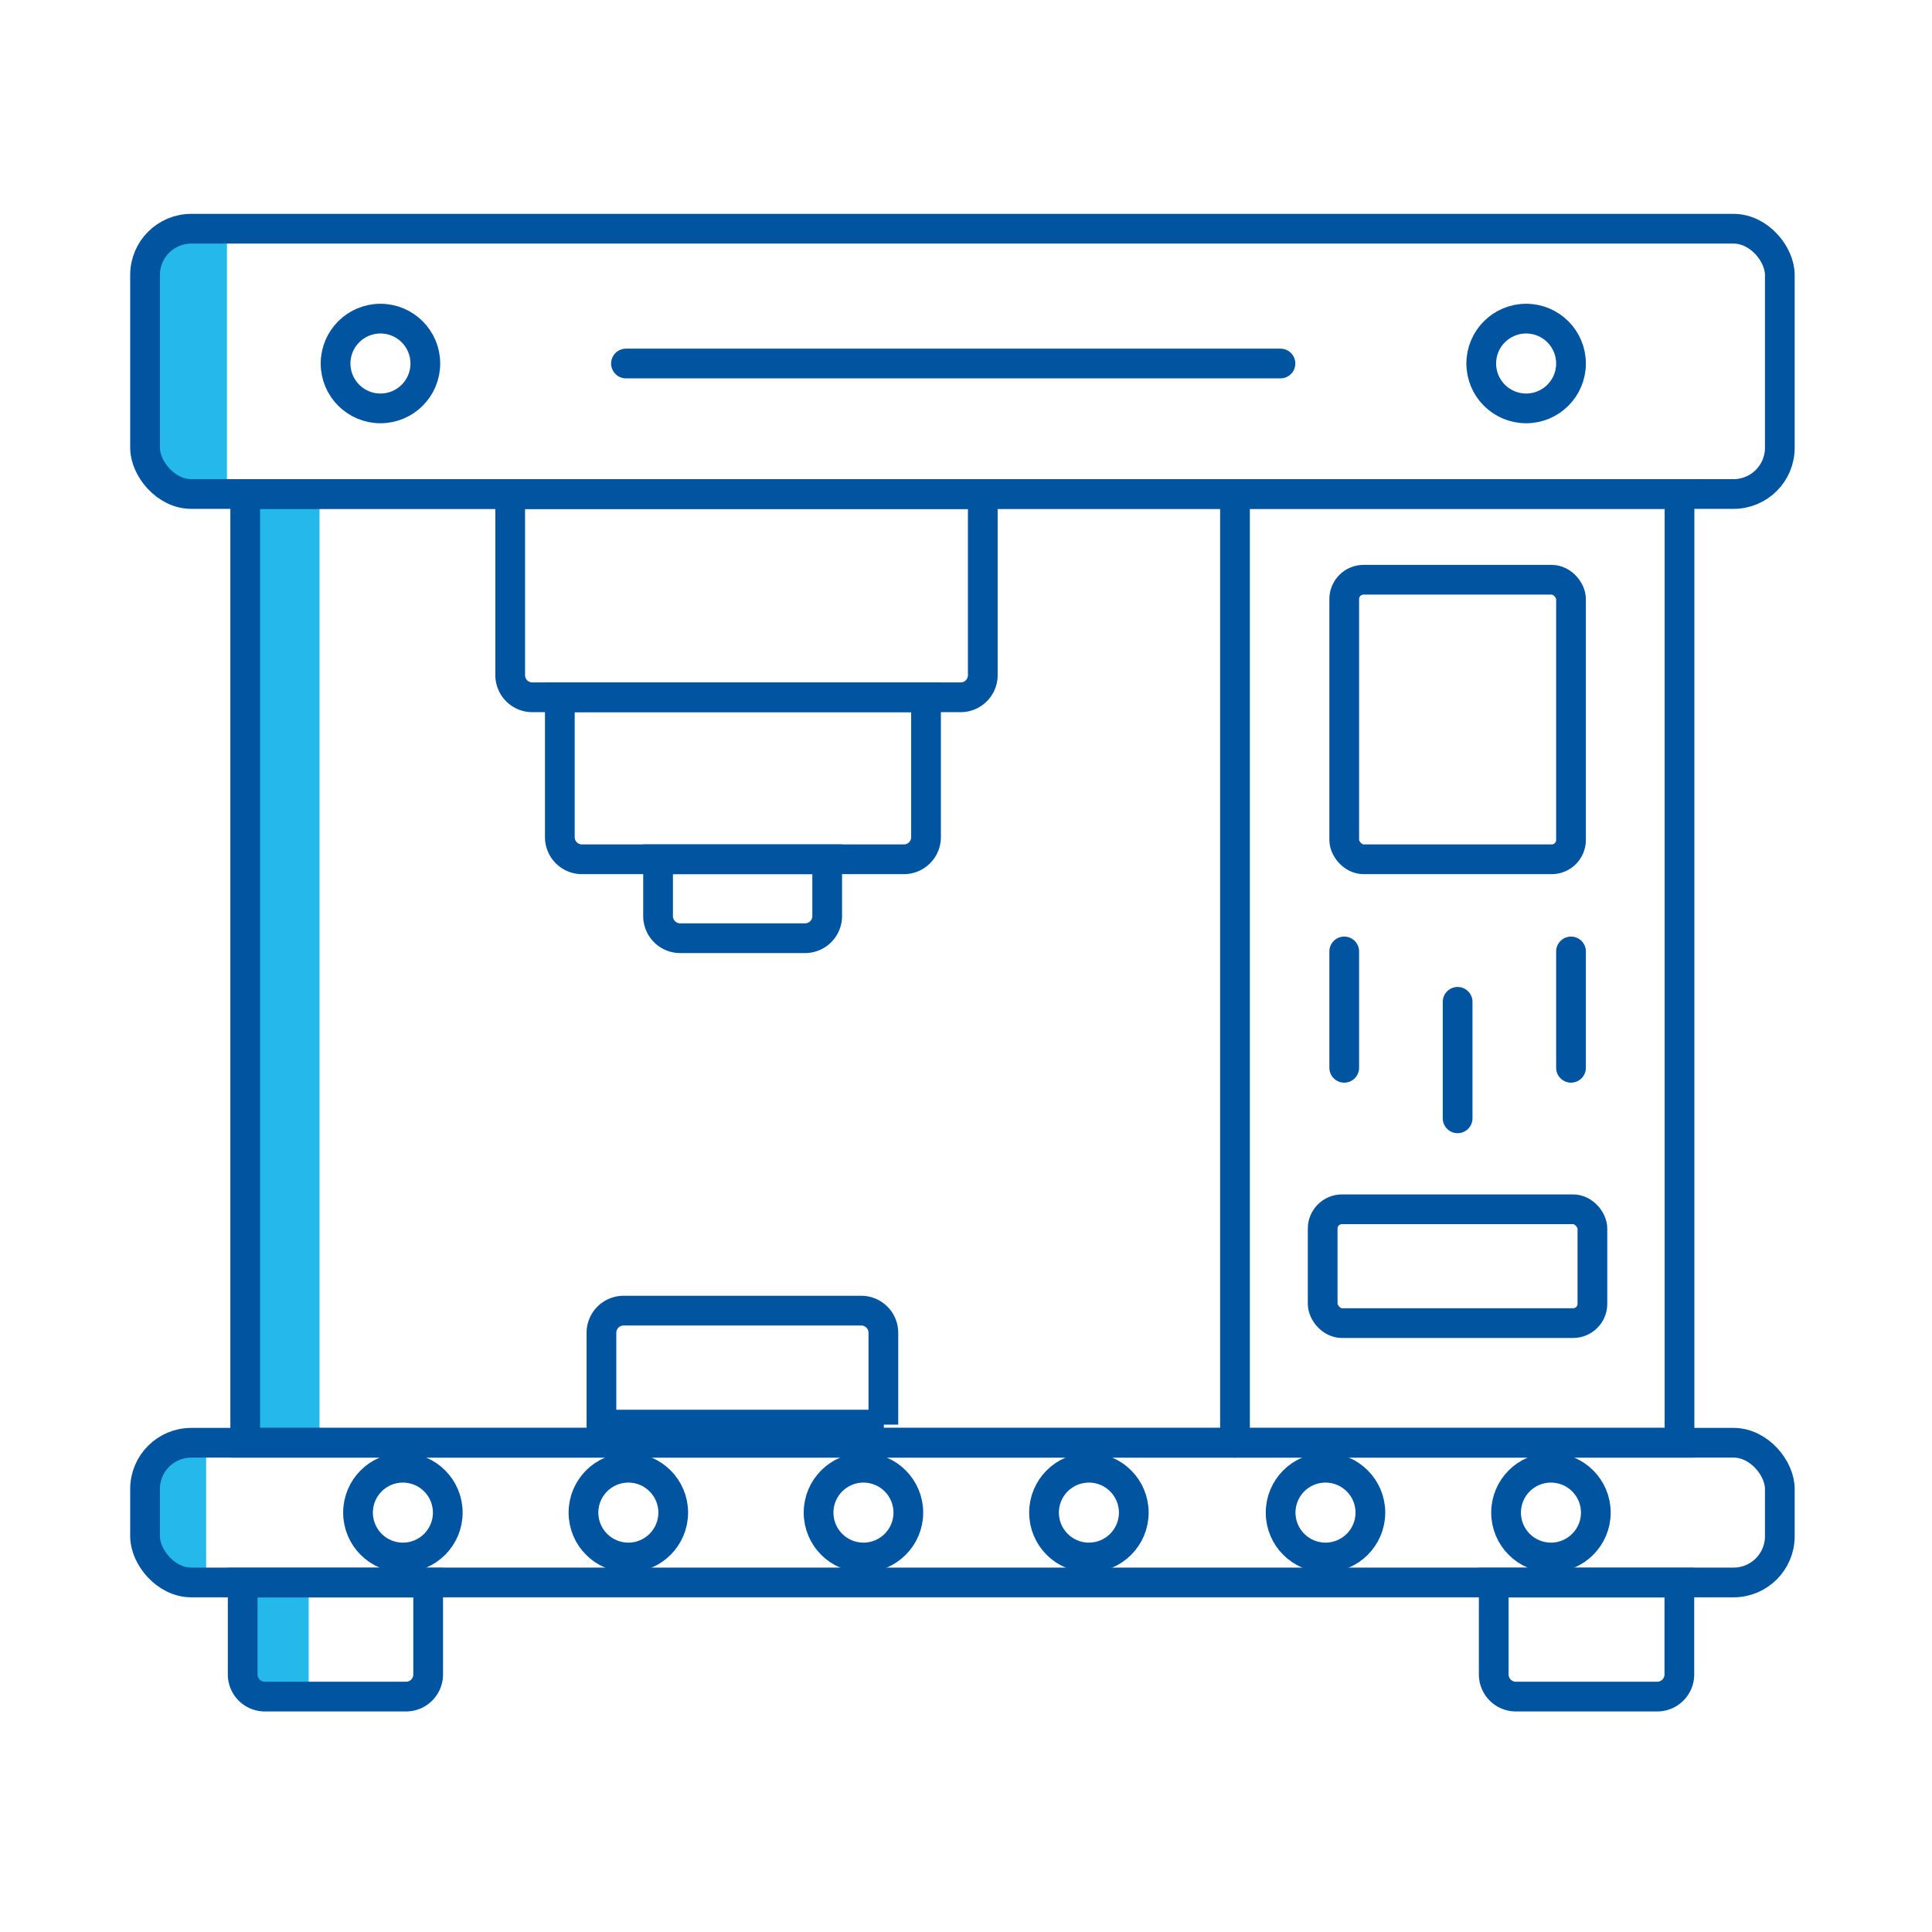
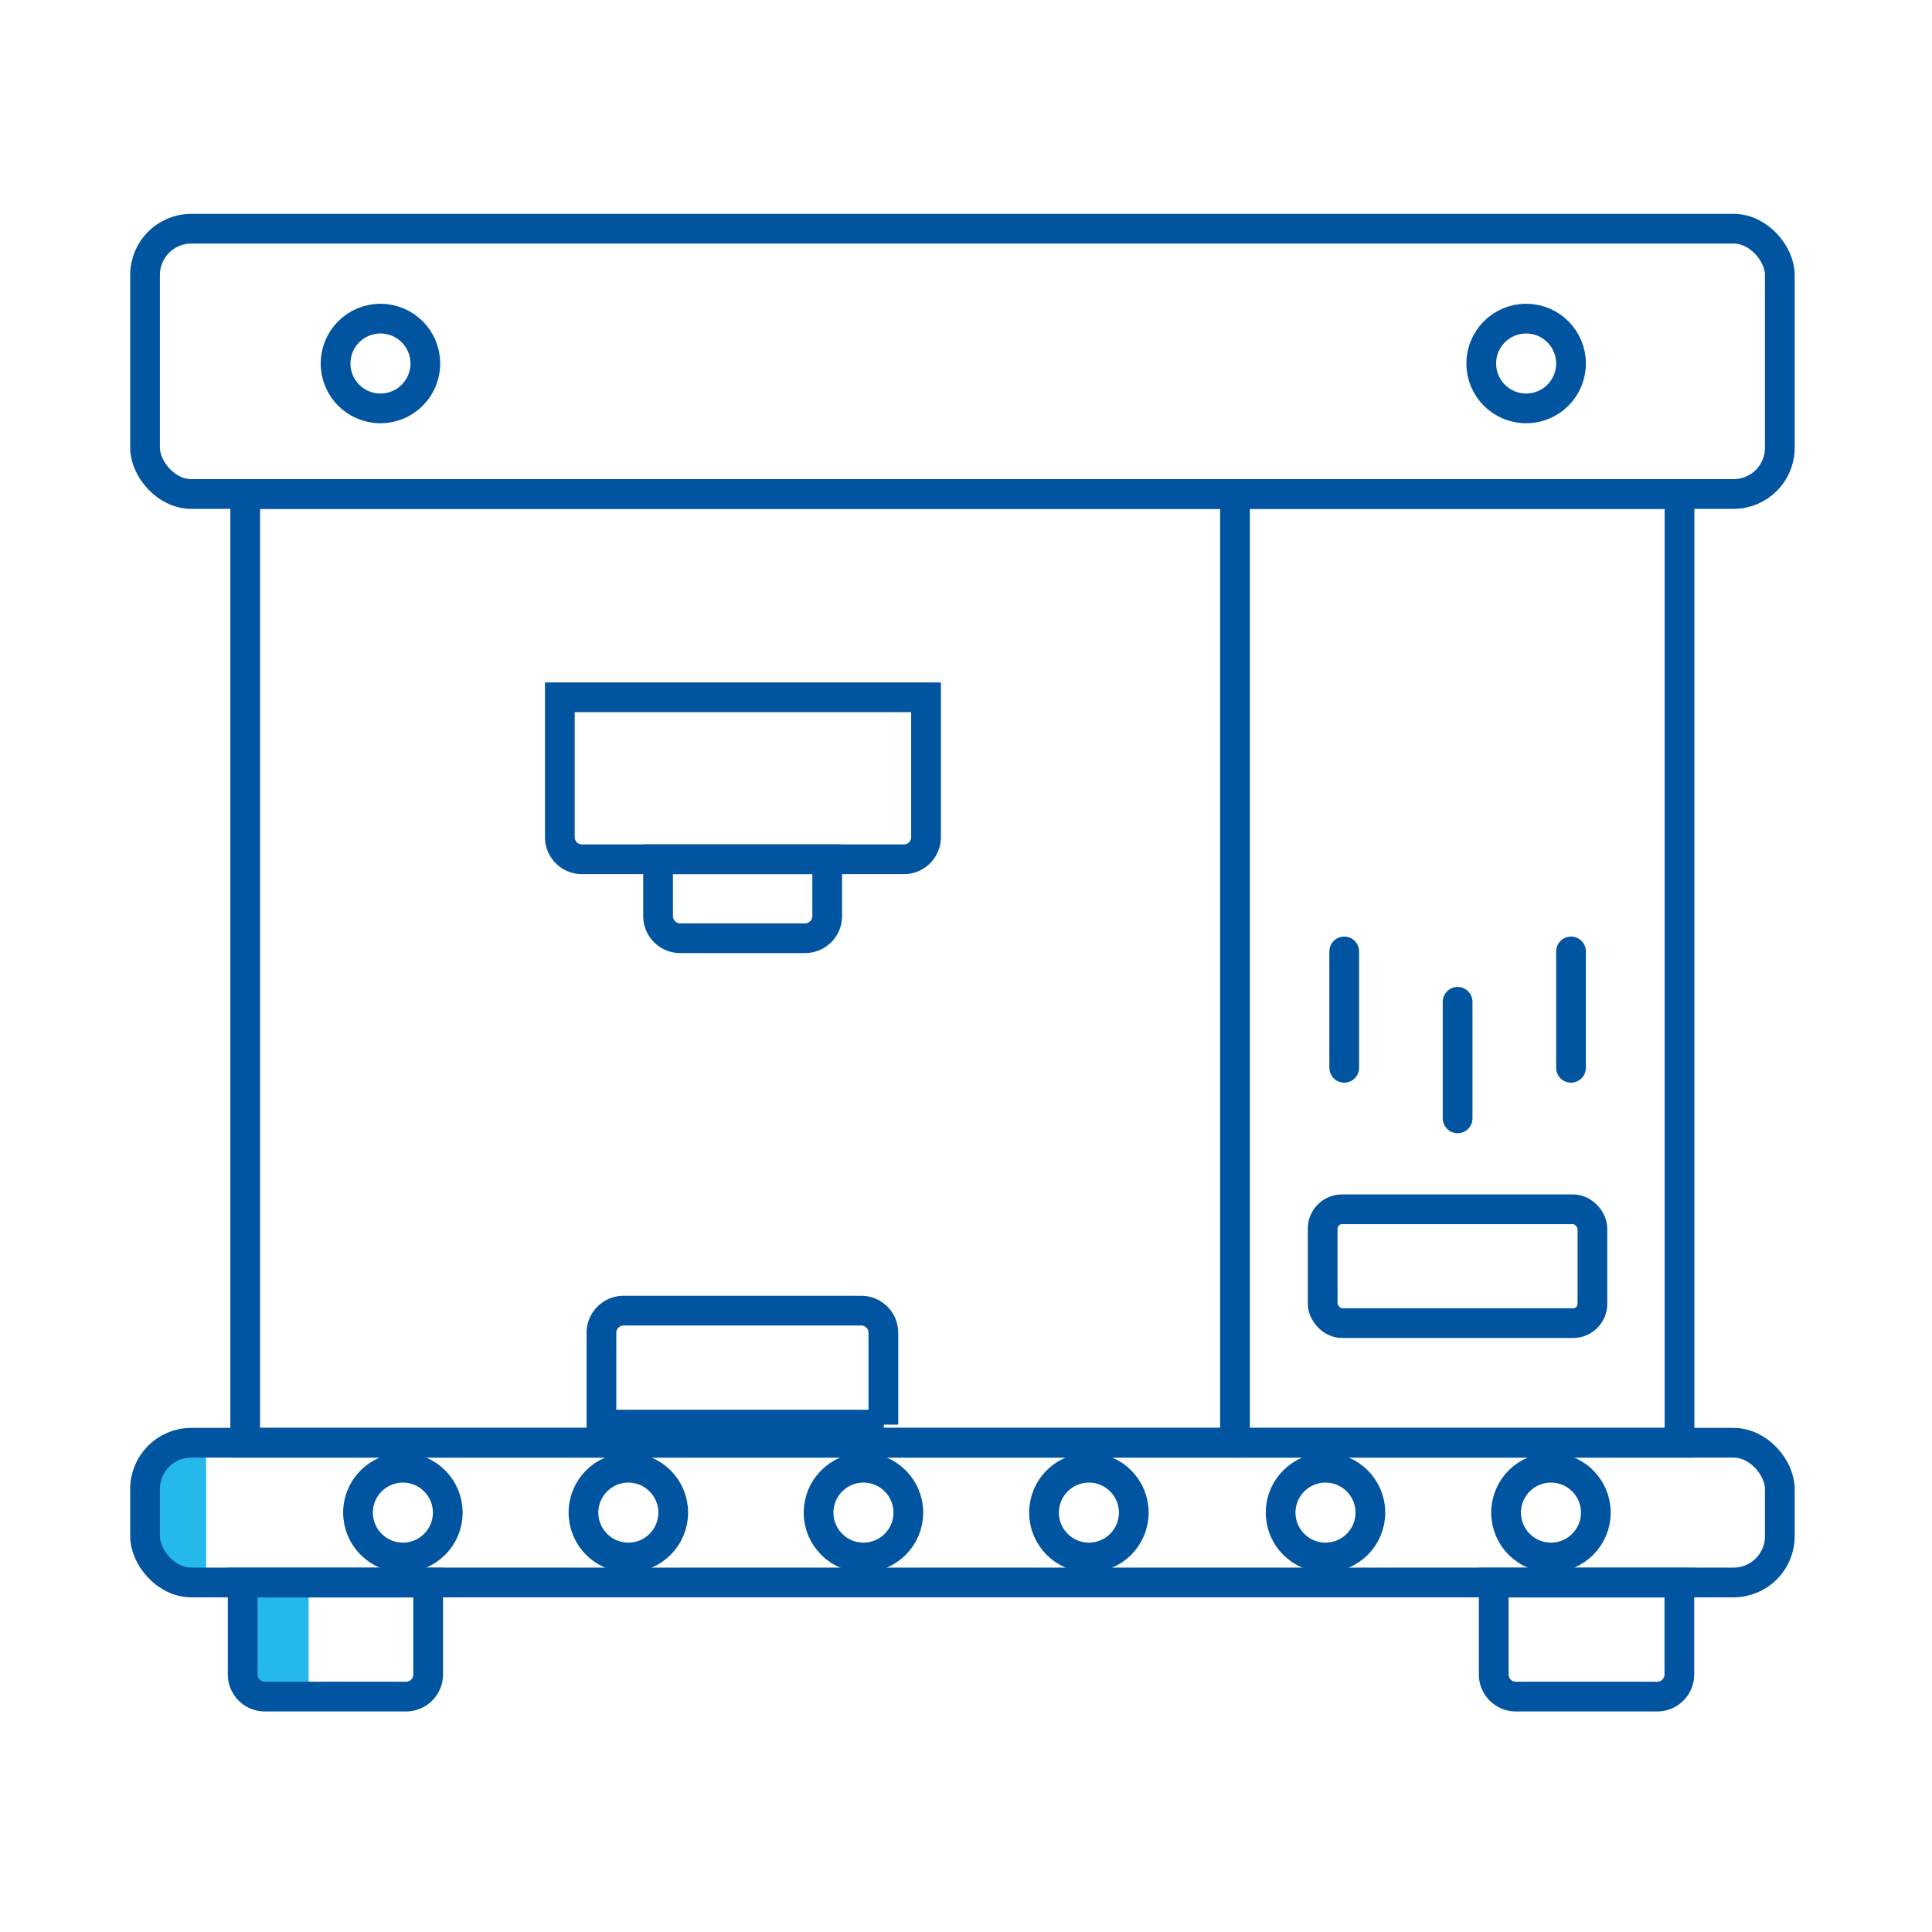
<svg xmlns="http://www.w3.org/2000/svg" viewBox="0 0 130 130">
  <defs>
    <style>.cls-1{fill:#24b8eb;}.cls-2{fill:none;stroke:#01549f;stroke-linecap:round;stroke-miterlimit:10;stroke-width:2px;}</style>
  </defs>
  <title>Equipment Loan</title>
  <g id="Layer_5" data-name="Layer 5">
    <polyline class="cls-1" points="13.87 97.08 13.87 105.85 10.33 105.91 10.33 97.1 13.87 97.08" />
-     <polyline class="cls-1" points="21.5 33.24 21.5 96.47 16.5 97.08 17.14 33.38 21.5 33.24" />
-     <polyline class="cls-1" points="15.27 32.93 10.33 31.92 10.33 16.71 15.27 15.39" />
    <polyline class="cls-1" points="20.77 114.68 17.23 114.73 17.23 105.93 20.77 105.91 20.77 114.68" />
    <rect class="cls-2" x="9.76" y="15.39" width="110" height="17.85" rx="3.11" />
    <rect class="cls-2" x="9.76" y="97.08" width="110" height="9.4" rx="3.11" />
    <rect class="cls-2" x="16.5" y="33.24" width="96.51" height="63.84" />
    <circle class="cls-2" cx="25.6" cy="24.46" r="3.02" />
    <circle class="cls-2" cx="102.69" cy="24.46" r="3.02" />
    <circle class="cls-2" cx="42.28" cy="101.78" r="3.02" />
    <circle class="cls-2" cx="27.11" cy="101.78" r="3.02" />
    <circle class="cls-2" cx="73.27" cy="101.78" r="3.02" />
    <circle class="cls-2" cx="58.1" cy="101.78" r="3.02" />
    <circle class="cls-2" cx="104.36" cy="101.78" r="3.02" />
    <circle class="cls-2" cx="89.19" cy="101.78" r="3.02" />
-     <line class="cls-2" x1="42.12" y1="24.46" x2="86.16" y2="24.46" />
-     <path class="cls-2" d="M34.33,33.24h31.8a0,0,0,0,1,0,0V45.43a1.49,1.49,0,0,1-1.49,1.49H35.82a1.49,1.49,0,0,1-1.49-1.49V33.24A0,0,0,0,1,34.33,33.24Z" />
    <path class="cls-2" d="M37.67,46.92H62.31a0,0,0,0,1,0,0v9.41a1.49,1.49,0,0,1-1.49,1.49H39.16a1.49,1.49,0,0,1-1.49-1.49V46.92A0,0,0,0,1,37.67,46.92Z" />
    <path class="cls-2" d="M44.28,57.82H55.66a0,0,0,0,1,0,0v3.82a1.49,1.49,0,0,1-1.49,1.49h-8.4a1.49,1.49,0,0,1-1.49-1.49V57.82A0,0,0,0,1,44.28,57.82Z" />
    <path class="cls-2" d="M16.34,106.49H28.81a0,0,0,0,1,0,0v6.18a1.49,1.49,0,0,1-1.49,1.49h-9.5a1.49,1.49,0,0,1-1.49-1.49v-6.18A0,0,0,0,1,16.34,106.49Z" />
    <path class="cls-2" d="M100.54,106.49H113a0,0,0,0,1,0,0v6.18a1.49,1.49,0,0,1-1.49,1.49H102a1.49,1.49,0,0,1-1.49-1.49v-6.18A0,0,0,0,1,100.54,106.49Z" />
    <path class="cls-2" d="M40.48,88.19h19a0,0,0,0,1,0,0v6.18A1.49,1.49,0,0,1,58,95.86H42a1.49,1.49,0,0,1-1.49-1.49V88.19A0,0,0,0,1,40.48,88.19Z" transform="translate(99.95 184.05) rotate(-180)" />
-     <rect class="cls-2" x="90.45" y="39.01" width="15.26" height="18.81" rx="1.3" />
    <rect class="cls-2" x="89" y="81.37" width="18.15" height="7.66" rx="1.3" />
    <line class="cls-2" x1="90.45" y1="64.02" x2="90.45" y2="71.85" />
    <line class="cls-2" x1="98.08" y1="67.41" x2="98.08" y2="75.25" />
    <line class="cls-2" x1="105.71" y1="64.02" x2="105.71" y2="71.85" />
    <line class="cls-2" x1="83.1" y1="33.24" x2="83.1" y2="97.08" />
  </g>
</svg>